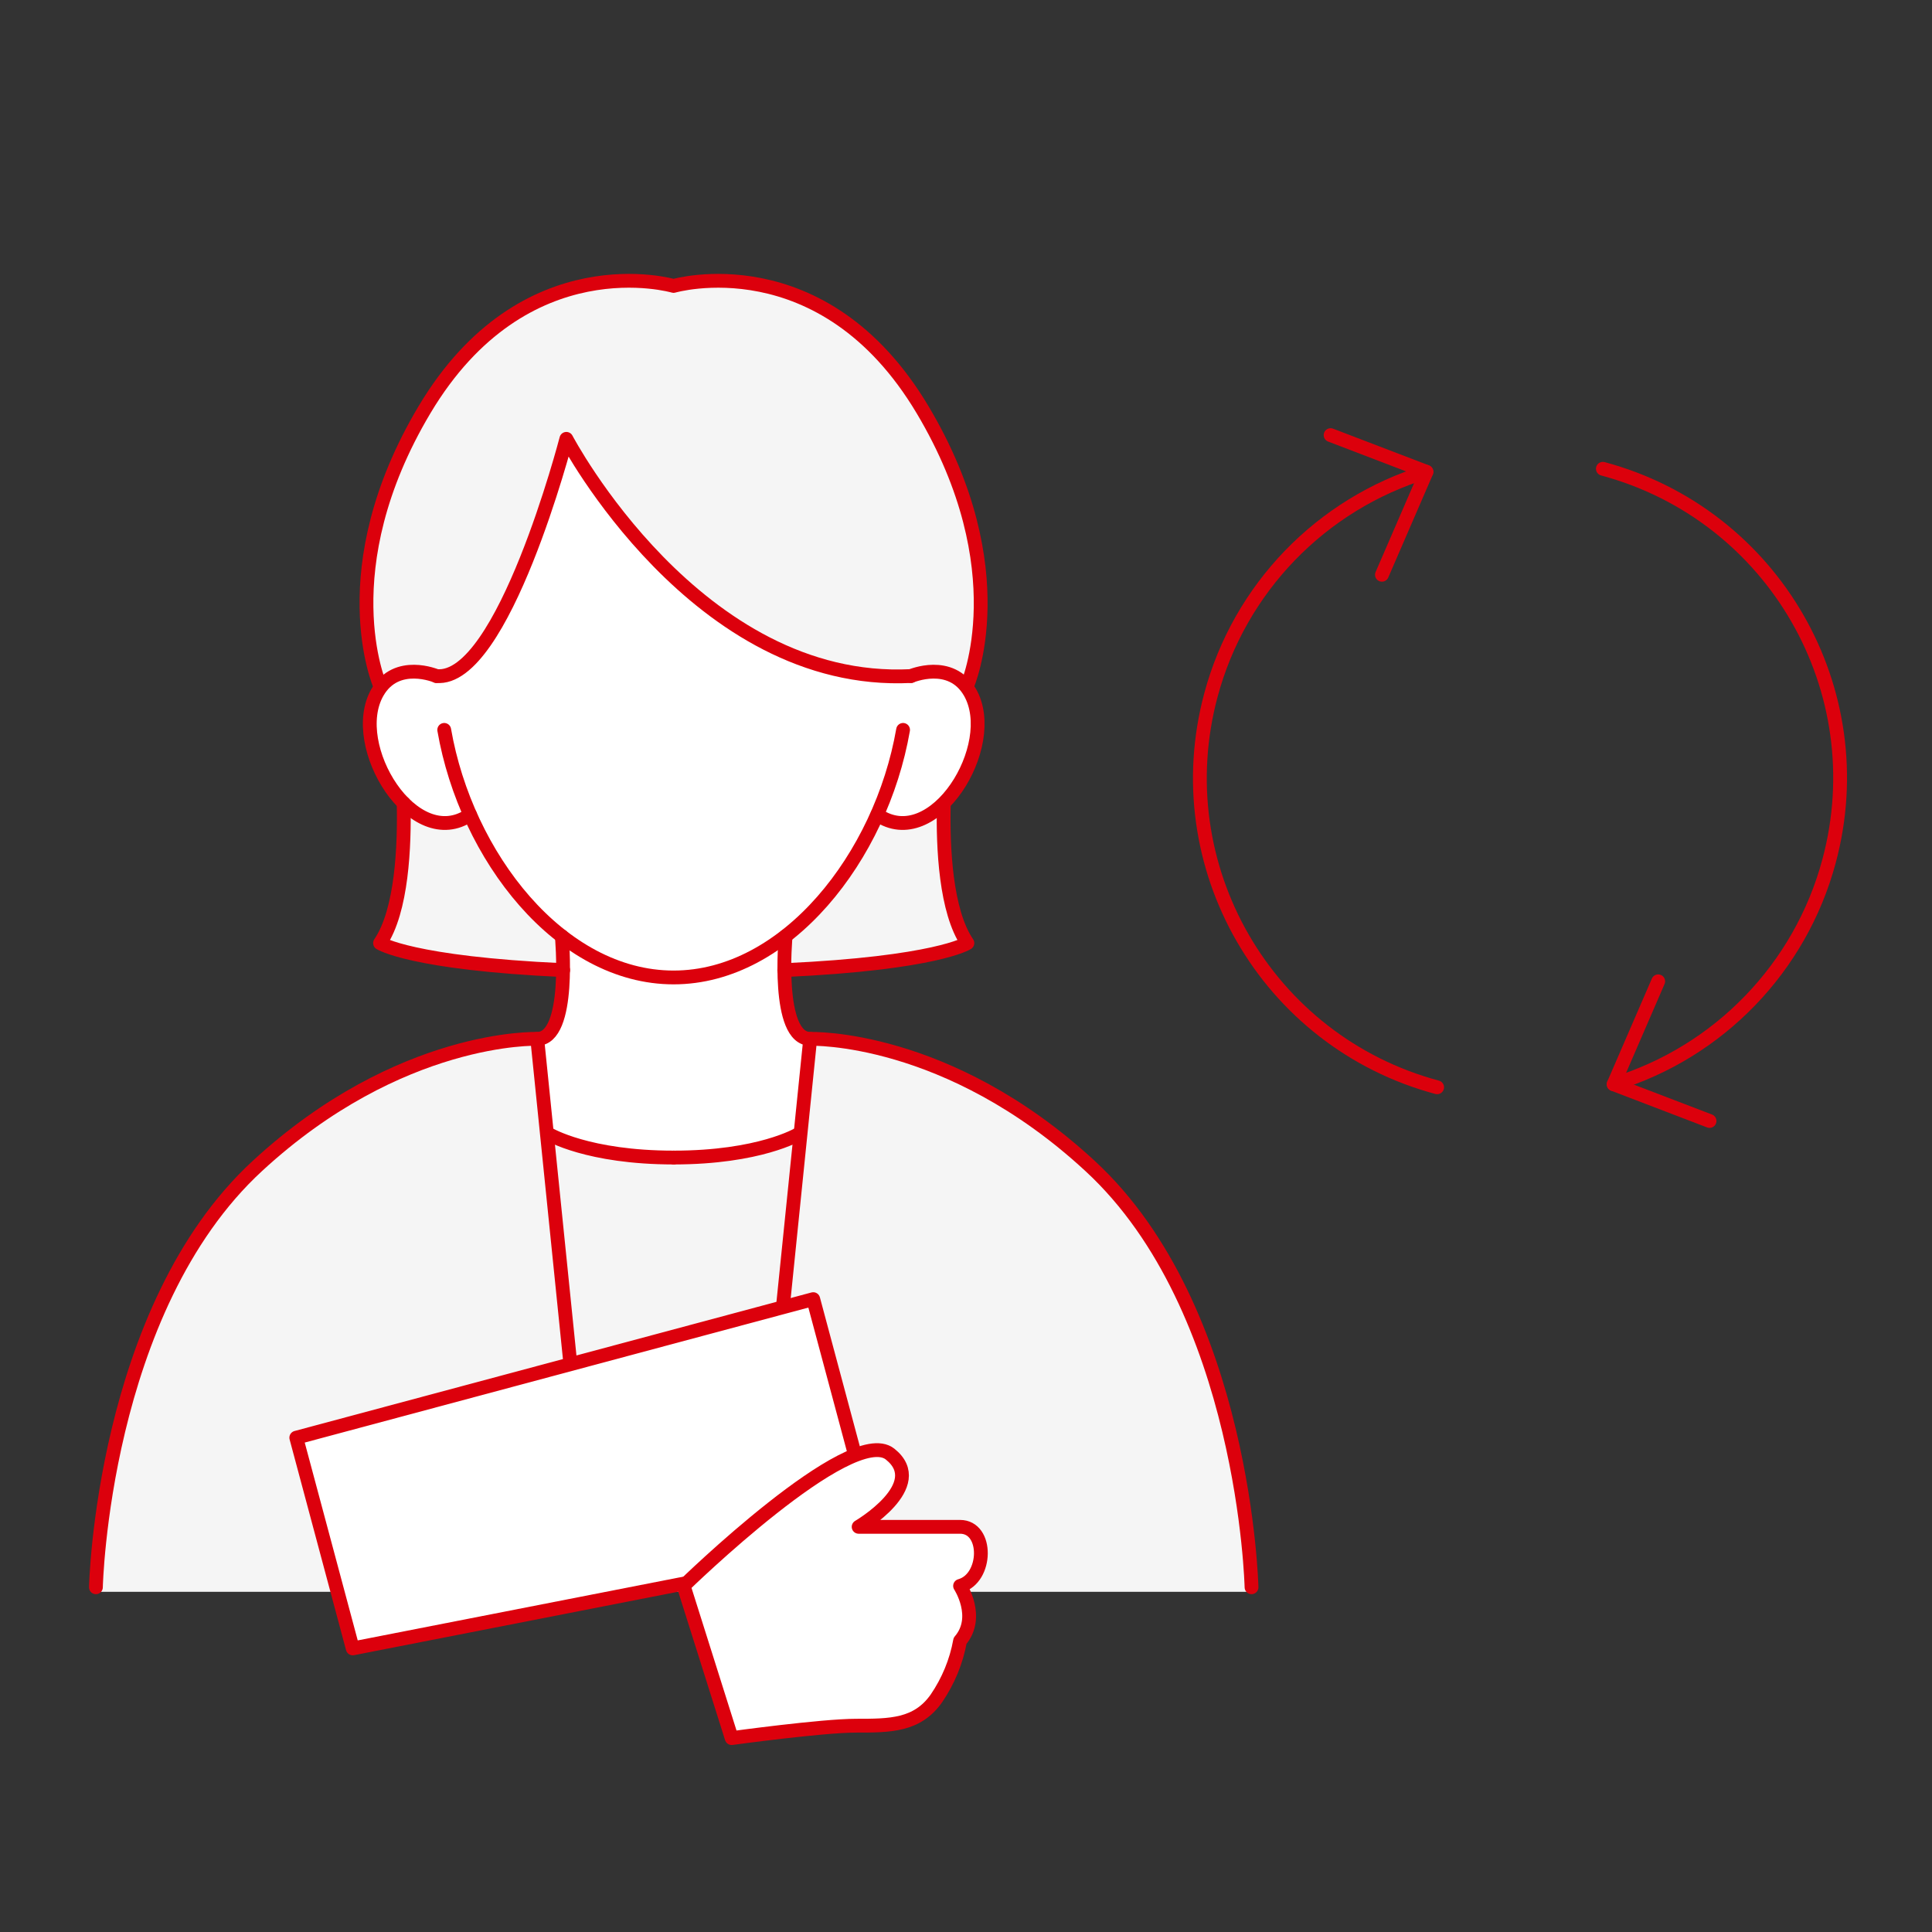
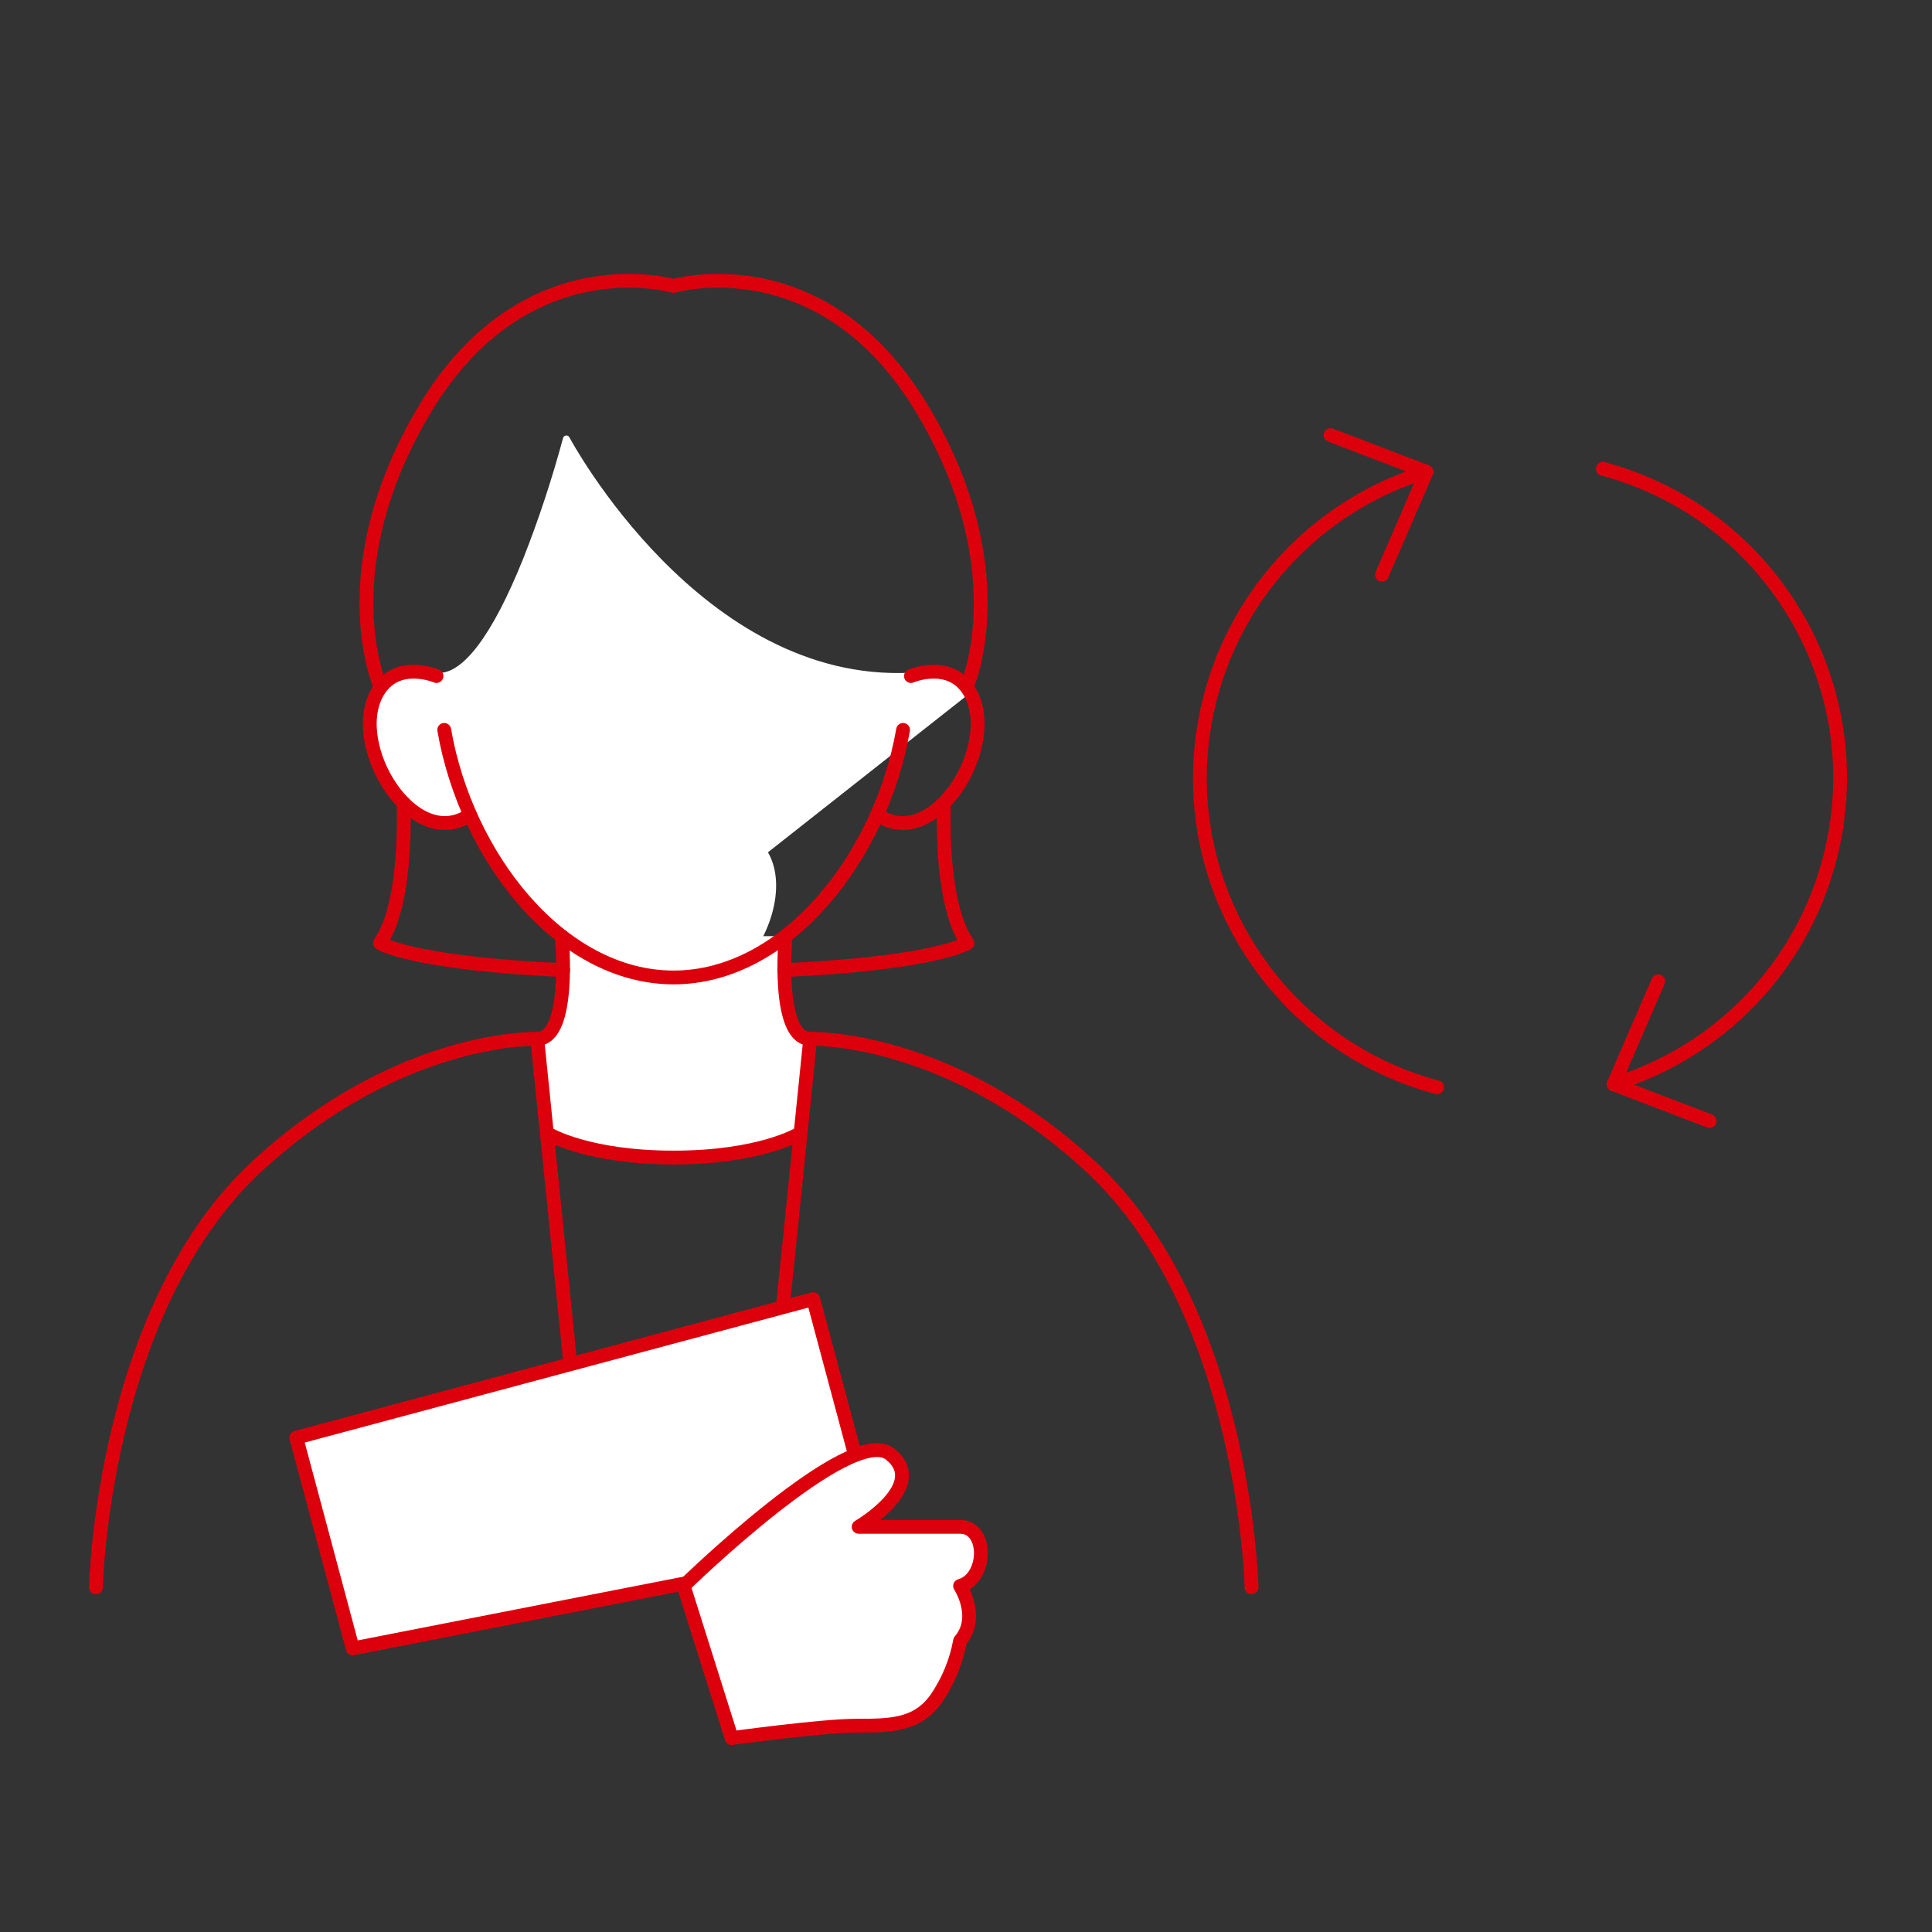
<svg xmlns="http://www.w3.org/2000/svg" id="_レイヤー_2" viewBox="0 0 140 140">
  <rect x="0" y="0" width="140" height="140" fill="#333333" stroke="none" />
  <defs>
    <style>.cls-1,.cls-2{fill:none;}.cls-2{stroke:#dc000c;stroke-linecap:round;stroke-linejoin:round;}.cls-3{fill:#fff;}.cls-4{fill:#f5f5f5;}.cls-5{clip-path:url(#clippath);}</style>
    <clipPath id="clippath">
      <rect class="cls-1" width="140" height="140" />
    </clipPath>
  </defs>
  <g id="_グループ_8546">
    <g id="_グループ_8545">
      <g class="cls-5">
        <g id="_グループ_8544">
-           <path id="_パス_9825" class="cls-4" d="M90.99,115.02c0-.2-.59-20.41-11.8-30.75-9.8-9.04-19.4-9.29-20.4-9.29h-.09c-.25,0-.49-.11-.66-.31-.65-.71-.87-2.46-.9-4.08,10.71-.51,13.02-1.93,13.12-1.99.07-.05.12-.12.13-.2.02-.08,0-.16-.05-.23-1.58-2.31-1.71-7.17-1.66-9.85,0,0,0,0,0-.01,2.02-2.09,3.27-5.85,1.87-8.28-.05-.09-.11-.17-.17-.26.68-1.83,1.01-3.78.99-5.73-.04-5.13-1.51-10.15-4.25-14.48-3.79-6.37-8.59-8.51-11.94-9.19-2.1-.44-4.28-.43-6.37.05-2.09-.48-4.27-.49-6.37-.05-3.35.67-8.15,2.82-11.94,9.19-2.74,4.34-4.21,9.36-4.24,14.49-.02,1.95.31,3.9.99,5.73-.06.08-.12.16-.17.26-1.4,2.43-.16,6.18,1.86,8.28.06,2.74-.08,7.57-1.66,9.87-.05.07-.06.15-.05.23.02.08.06.15.13.2.09.06,2.41,1.48,13.12,1.99-.04,1.61-.25,3.36-.91,4.08-.16.19-.4.31-.65.31h0c-.09,0-10.17-.23-20.49,9.29-11.21,10.35-11.8,30.55-11.8,30.75,0,.08.03.16.09.22.06.06.14.09.22.09h83.75s.07-.03.1-.05c.04,0,.07-.02.11-.05.02-.03.04-.07.04-.11.01-.04.04-.06.04-.1h0" />
          <path id="_パス_9826" class="cls-3" d="M39.63,82.18l-.7-6.9c2.5.02,1.79-7.44,1.79-7.44h16.2s-.71,7.46,1.79,7.44l-.71,6.9s-2.97,1.69-9.19,1.69-9.19-1.69-9.19-1.69" />
-           <path id="_パス_9827" class="cls-3" d="M70.51,50.05c-1.39-2.42-4.16-1.45-4.55-1.3-15.16.73-24.61-16.89-24.7-17.06-.05-.09-.15-.15-.25-.13-.1.01-.19.09-.21.19-.8,2.96-1.76,5.88-2.89,8.74-2.23,5.55-4.39,8.41-6.23,8.27-.37-.14-3.16-1.12-4.55,1.3-1.45,2.53-.03,6.52,2.15,8.52,1.53,1.41,3.22,1.69,4.69.81,2.94,6.43,8.36,11.7,14.85,11.7s11.92-5.27,14.85-11.7c.52.32,1.12.5,1.74.51,1.12-.05,2.17-.52,2.95-1.32,2.18-2,3.59-6,2.14-8.52" />
+           <path id="_パス_9827" class="cls-3" d="M70.51,50.05c-1.39-2.42-4.16-1.45-4.55-1.3-15.16.73-24.61-16.89-24.7-17.06-.05-.09-.15-.15-.25-.13-.1.01-.19.09-.21.19-.8,2.96-1.76,5.88-2.89,8.74-2.23,5.55-4.39,8.41-6.23,8.27-.37-.14-3.16-1.12-4.55,1.3-1.45,2.53-.03,6.52,2.15,8.52,1.53,1.41,3.22,1.69,4.69.81,2.94,6.43,8.36,11.7,14.85,11.7c.52.32,1.12.5,1.74.51,1.12-.05,2.17-.52,2.95-1.32,2.18-2,3.59-6,2.14-8.52" />
          <path id="_パス_9828" class="cls-2" d="M29.25,58.19c.07,3.13-.12,7.81-1.71,10.15,0,0,2.24,1.46,13.27,1.96" />
          <path id="_パス_9829" class="cls-2" d="M56.83,70.3c11.02-.5,13.27-1.96,13.27-1.96-1.57-2.3-1.78-6.9-1.71-10.03" />
          <path id="_パス_9830" class="cls-2" d="M65.44,52.89c-1.6,9.18-8.44,17.94-16.63,17.94s-15.03-8.76-16.62-17.94" />
          <path id="_パス_9831" class="cls-2" d="M31.63,48.99s-2.89-1.24-4.28,1.18c-2.21,3.85,2.63,11.69,6.71,8.87" />
          <path id="_パス_9832" class="cls-2" d="M66.01,48.99s2.89-1.24,4.28,1.18c2.21,3.85-2.63,11.69-6.71,8.87" />
          <line id="_線_1194" class="cls-2" x1="38.93" y1="75.28" x2="42.98" y2="115.02" />
          <path id="_パス_9833" class="cls-2" d="M6.95,115.02s.45-20.16,11.7-30.53c10.34-9.54,20.27-9.21,20.27-9.21,2.5.01,1.79-7.44,1.79-7.44" />
          <path id="_パス_9834" class="cls-2" d="M48.82,83.88c-6.22,0-9.03-1.69-9.03-1.69" />
          <line id="_線_1195" class="cls-2" x1="58.71" y1="75.28" x2="54.66" y2="115.02" />
          <path id="_パス_9835" class="cls-2" d="M90.69,115.02s-.45-20.16-11.7-30.53c-10.33-9.54-20.27-9.21-20.27-9.21-2.5.01-1.79-7.44-1.79-7.44" />
          <path id="_パス_9836" class="cls-2" d="M48.82,83.88c6.22,0,9.03-1.69,9.03-1.69" />
-           <path id="_パス_9837" class="cls-2" d="M66.01,48.99c-15.54.78-24.97-17.19-24.97-17.19,0,0-4.58,17.65-9.41,17.19" />
          <path id="_パス_9838" class="cls-2" d="M70.09,49.67s3.67-8.38-3.23-19.97c-7.24-12.15-18.05-8.98-18.05-8.98,0,0-10.81-3.17-18.05,8.97-6.9,11.58-3.23,19.97-3.23,19.97" />
          <path id="_パス_9839" class="cls-3" d="M63.71,111.98l-38.15,7.47-4.09-15.27,37.46-10.04,4.78,17.84Z" />
          <path id="_パス_9840" class="cls-2" d="M63.71,111.98l-38.15,7.47-4.09-15.27,37.46-10.04,4.78,17.84Z" />
          <path id="_パス_9841" class="cls-3" d="M49.54,114.92s12.11-11.82,14.96-9.55-2.28,5.27-2.28,5.27h7.35c2.05,0,1.97,3.74,0,4.28,0,0,1.48,2.26,0,3.98-.27,1.5-.86,2.92-1.72,4.18-1.39,1.97-3.36,1.97-5.82,1.97s-9.01.9-9.01.9l-3.48-11.03Z" />
          <path id="_パス_9842" class="cls-2" d="M49.54,114.92s12.11-11.82,14.96-9.55-2.28,5.27-2.28,5.27h7.35c2.05,0,1.97,3.74,0,4.28,0,0,1.48,2.26,0,3.98-.27,1.5-.86,2.92-1.72,4.18-1.39,1.97-3.36,1.97-5.82,1.97s-9.01.9-9.01.9l-3.48-11.03Z" />
          <path id="_パス_9843" class="cls-2" d="M104.14,78.79c-12.38-3.32-19.72-16.05-16.39-28.43,2.07-7.72,7.97-13.83,15.61-16.17" />
          <path id="_パス_9844" class="cls-2" d="M100.14,41.65l3.23-7.46-6.95-2.66" />
          <path id="_パス_9845" class="cls-2" d="M116.15,33.97c12.38,3.32,19.72,16.05,16.39,28.43-2.07,7.72-7.97,13.83-15.61,16.17" />
          <path id="_パス_9846" class="cls-2" d="M120.16,71.11l-3.23,7.46,6.95,2.66" />
        </g>
      </g>
    </g>
  </g>
</svg>